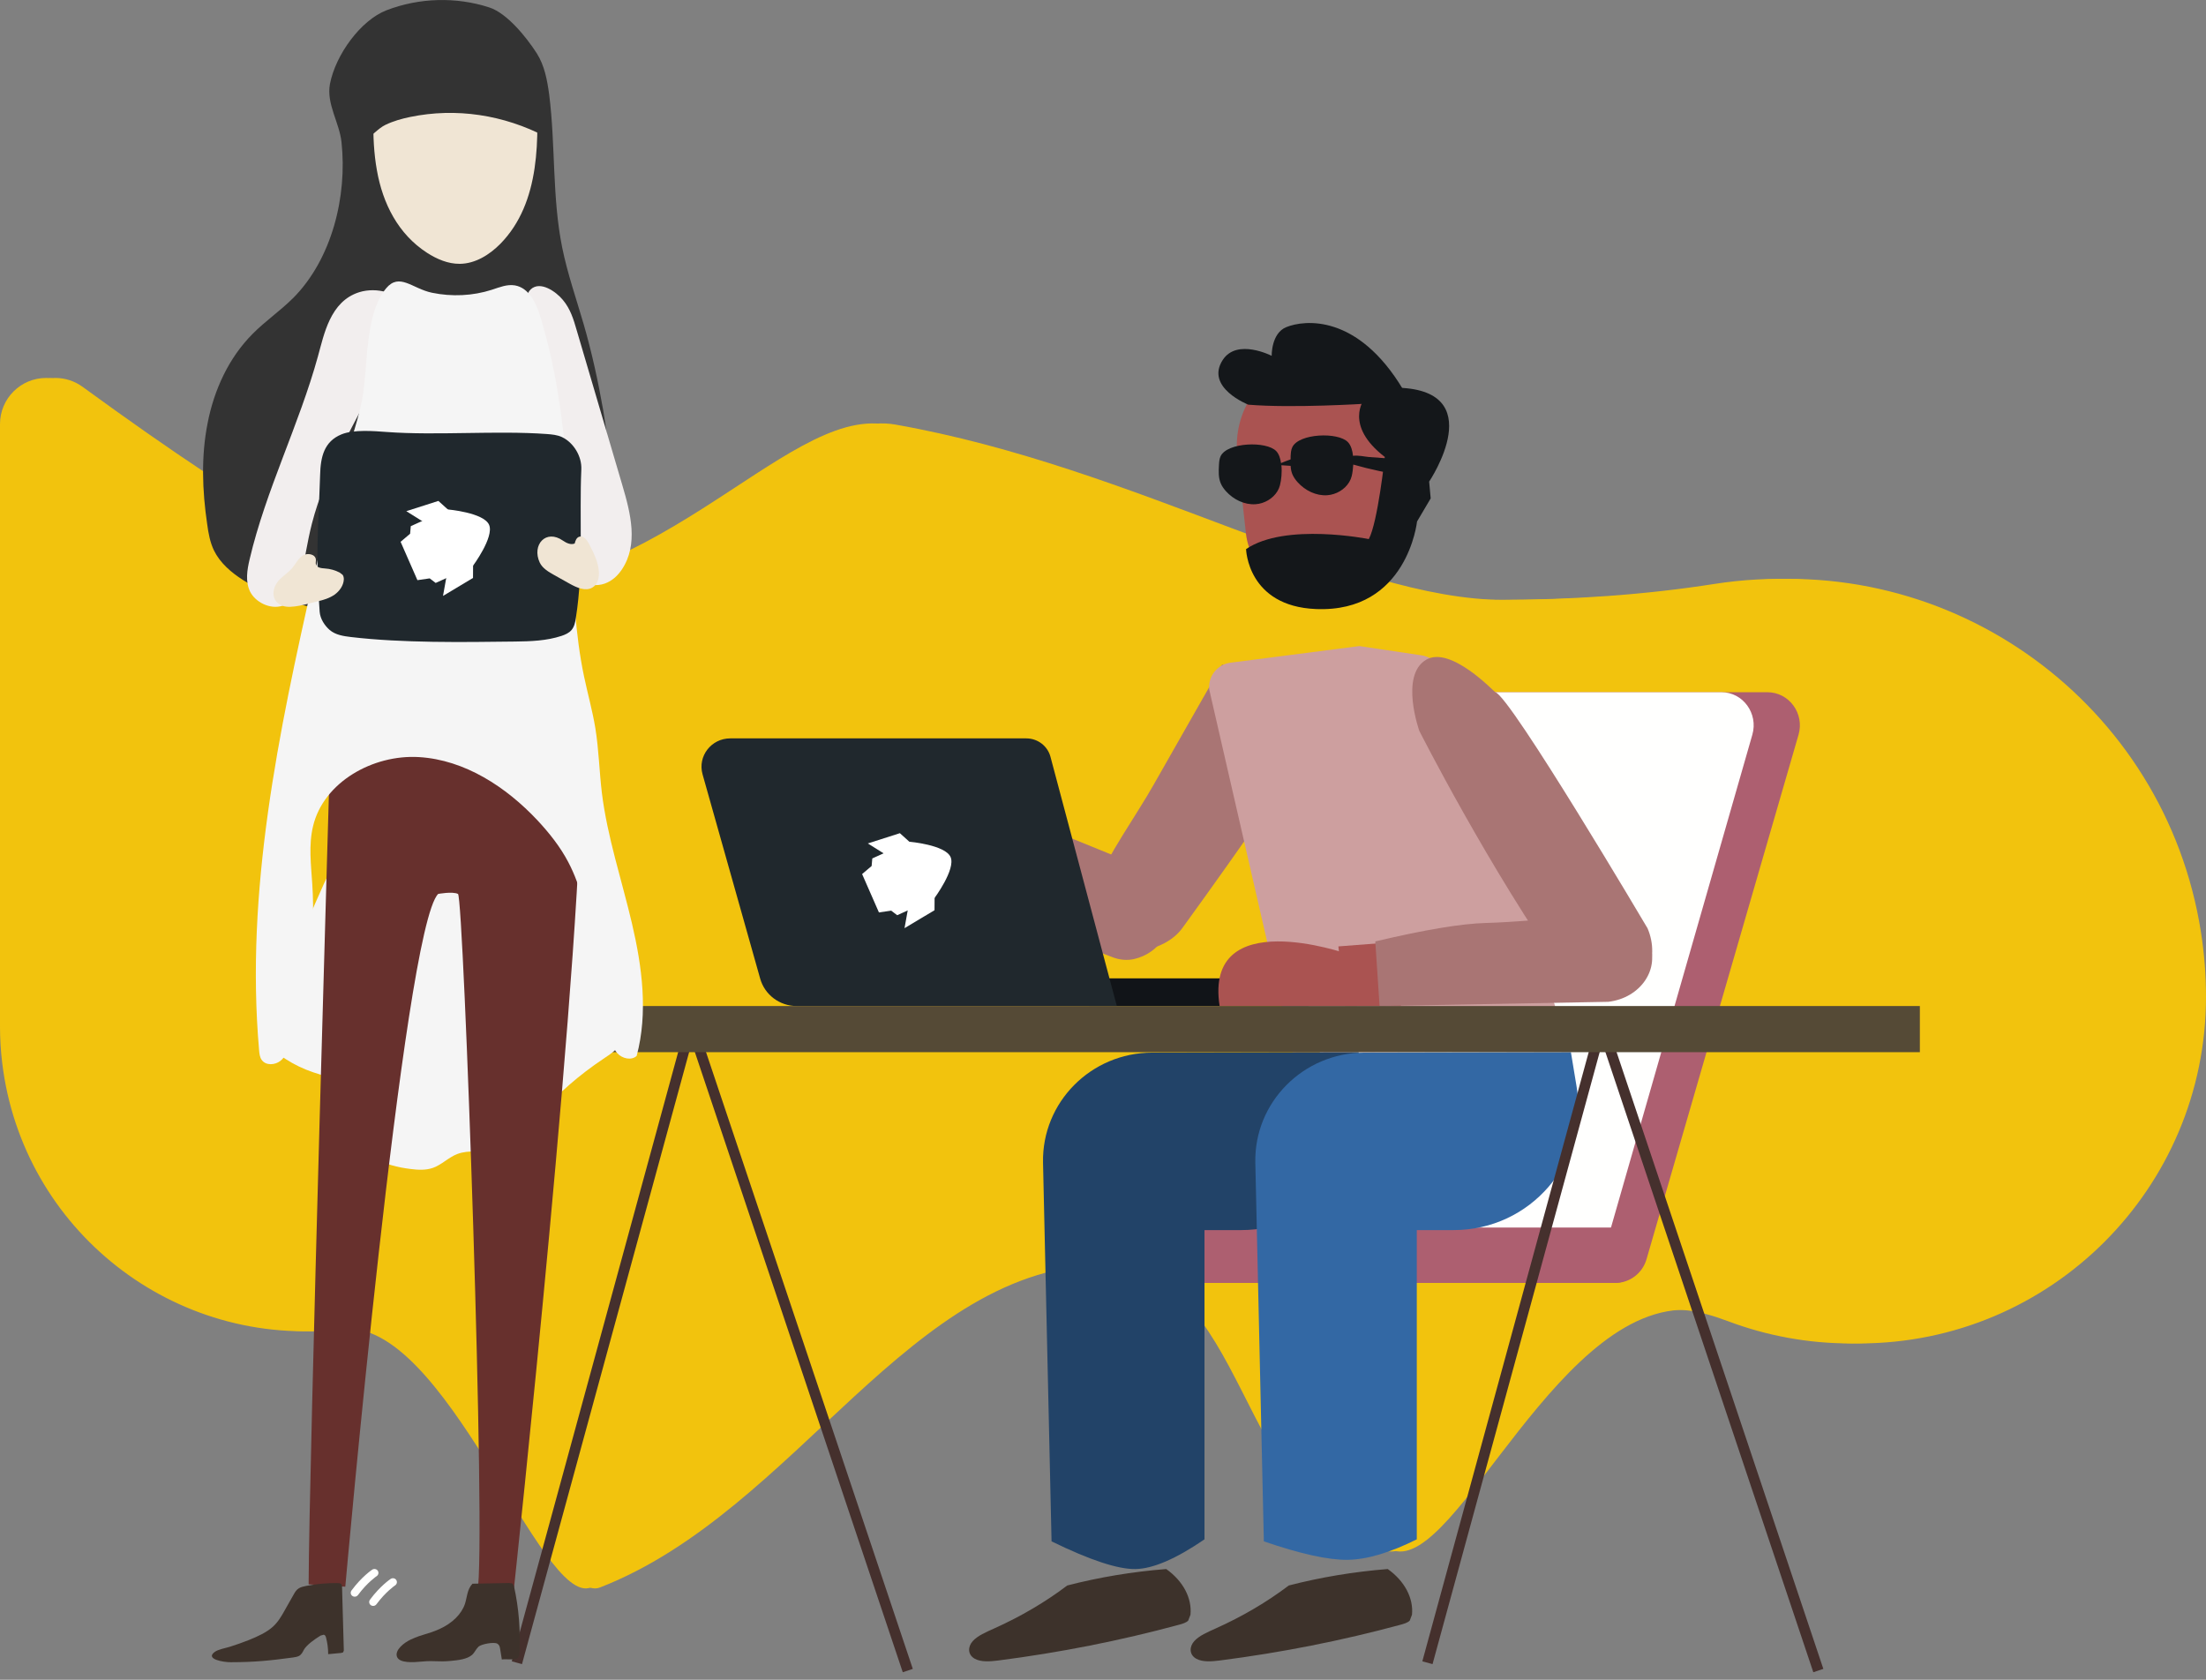
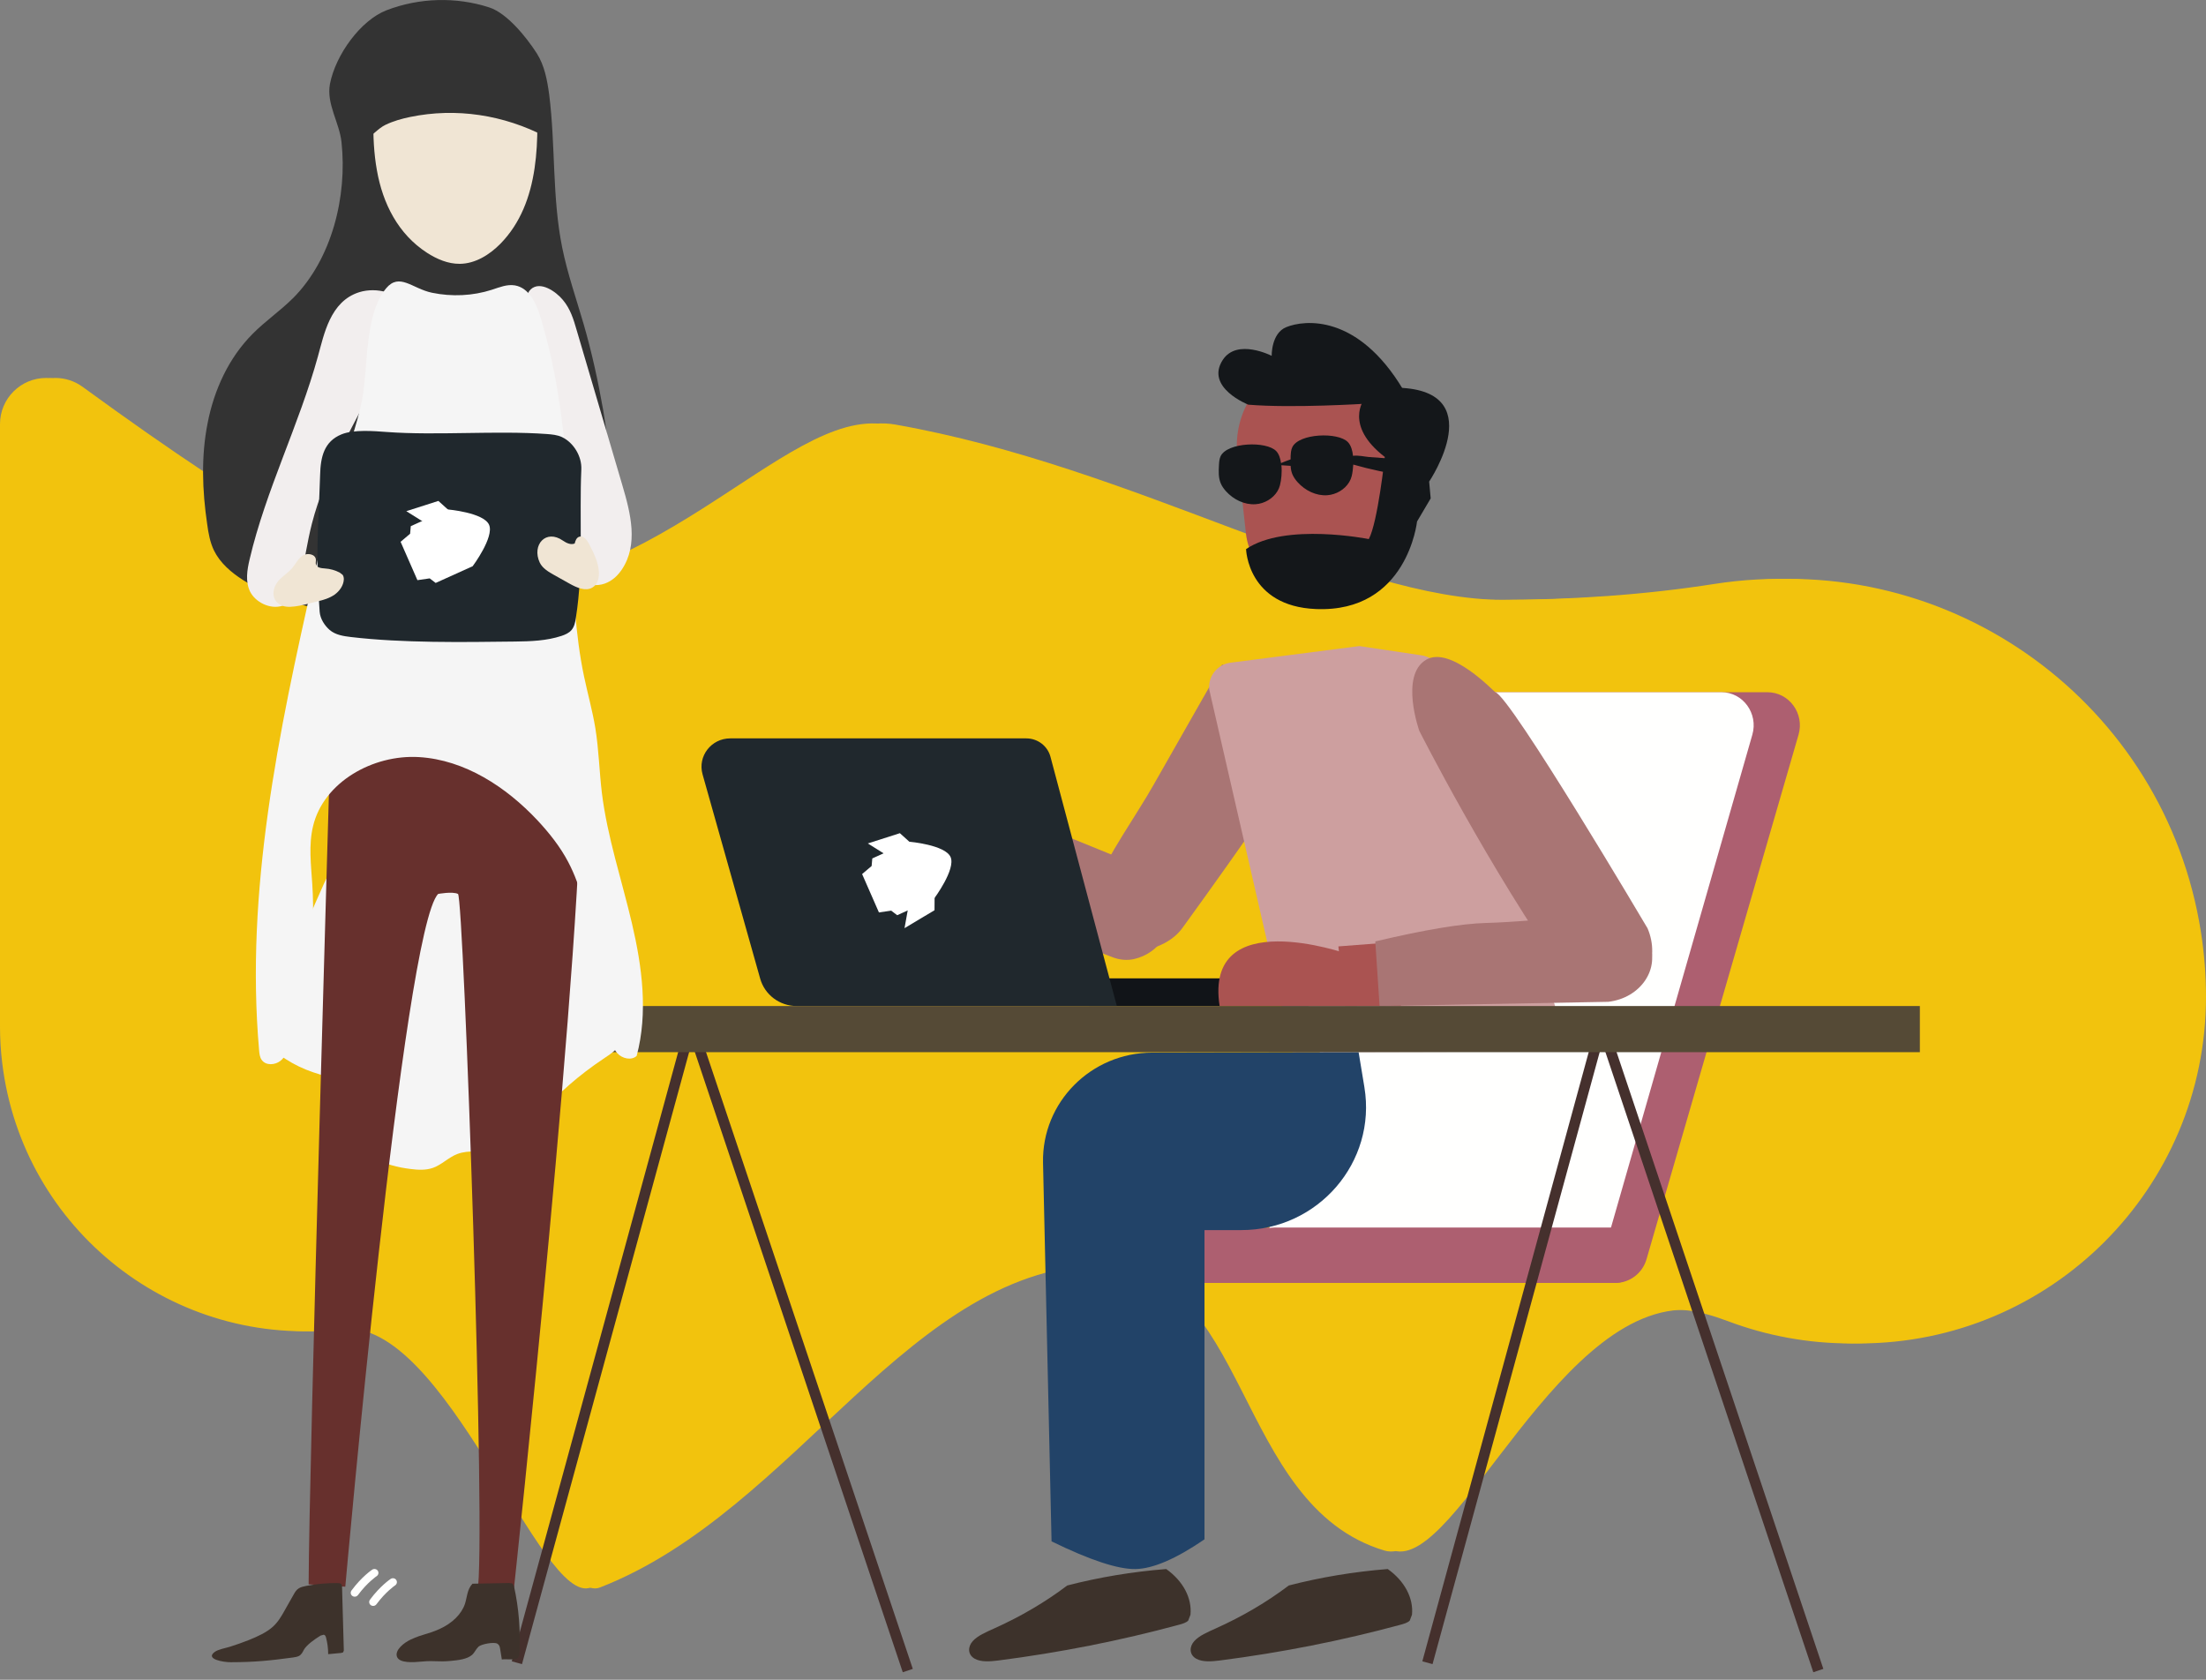
<svg xmlns="http://www.w3.org/2000/svg" xmlns:xlink="http://www.w3.org/1999/xlink" width="239px" height="182px" viewBox="0 0 239 182">
  <rect x="0" y="0" width="239" height="182" fill="#808080" stroke="none" />
  <title>Group 7</title>
  <desc>Created with Sketch.</desc>
  <defs>
    <path id="a" d="m47.814 10.047h-0.1 0.166c3.732-0.003 7.78-0.381 10.119-3.026 0.597-0.676 1.062-1.529 0.962-2.402-0.199-1.887-2.621-2.697-4.628-3.012-5.391-0.846-10.848-1.146-16.306-1.153h-0.348 0.149c5.524 0 11.047 0.297 16.505 1.153 2.007 0.314 4.429 1.125 4.628 3.012 0.1 0.873-0.365 1.726-0.962 2.402-2.356 2.661-6.419 3.026-10.185 3.026m-47.209-0.028c1.758 0 3.583-0.114 5.358-0.227 1.758-0.112 3.467-0.225 4.976-0.225-1.51 0-3.218 0.114-4.976 0.225-1.775 0.114-3.599 0.227-5.358 0.227" />
    <linearGradient id="c" x2="100.02%" y1="50.009%" y2="50.009%">
      <stop offset="0" />
      <stop offset="1" />
    </linearGradient>
  </defs>
  <g fill="none" fill-rule="evenodd">
    <g transform="translate(-174 -1207)">
      <g transform="translate(174 1207)">
        <path id="d" d="m7.947 41.911c19.311 14.093 32.329 21.456 39.052 22.089 23.511 2.212 37.843-19.967 49-18 26.146 4.609 49.073 19 66 19 8.461 0 16.367-0.576 23.717-1.728 24.702-3.871 47.866 13.015 51.738 37.718 0.363 2.319 0.546 4.663 0.546 7.01 0 20.741-16.814 37.555-37.555 37.555-4.529 0-9.02-0.819-13.258-2.418-1.571-0.593-2.966-0.972-4.187-1.138-14.821-2.013-26.078 28.073-33 26-16.452-4.926-14.51-31-31-31-21.441 0-33.623 26.671-55 35-5.401 2.104-15.784-29.354-27-28-18.116 2.187-34.575-10.727-36.762-28.843-0.159-1.314-0.238-2.636-0.238-3.959v-65.247c-7.2777e-6 -2.761 2.239-5 5-5 1.06 0 2.092 0.337 2.947 0.961z" fill="#F2C30D" />
        <path d="m8.947 41.911c19.311 14.093 32.329 21.456 39.052 22.089 23.511 2.212 37.843-19.967 49-18 26.146 4.609 49.073 19 66 19 8.461 0 16.367-0.576 23.717-1.728 24.702-3.871 47.866 13.015 51.738 37.718 0.363 2.319 0.546 4.663 0.546 7.01 0 20.741-16.814 37.555-37.555 37.555-4.529 0-9.02-0.819-13.258-2.418-1.571-0.593-2.966-0.972-4.187-1.138-14.821-2.013-26.078 28.073-33 26-16.452-4.926-14.51-31-31-31-21.441 0-33.623 26.671-55 35-5.401 2.104-15.784-29.354-27-28-18.116 2.187-34.575-10.727-36.762-28.843-0.159-1.314-0.238-2.636-0.238-3.959v-65.247c-7.278e-6 -2.761 2.239-5 5-5 1.06 0 2.092 0.337 2.947 0.961z" fill="#F2C30D" />
        <path d="m154.95 139h-28.902c-1.685 0-3.049-1.342-3.049-3 0-1.657 1.364-3 3.049-3h28.902c1.685 0 3.05 1.343 3.05 3 0 1.658-1.365 3-3.05 3" fill="#AD5F70" />
        <path d="m175.01 139h-34.485c-2.353 0-4.043-2.304-3.378-4.602l16.469-56.827c0.441-1.525 1.816-2.571 3.377-2.571h34.485c2.353 0 4.043 2.304 3.378 4.602l-16.469 56.827c-0.441 1.525-1.816 2.571-3.377 2.571" fill="#AD5F70" />
        <path d="m170.21 139h-29.727c-2.328 0-4.002-2.304-3.342-4.602l16.298-56.827c0.438-1.525 1.798-2.571 3.342-2.571h29.728c2.328 0 4.002 2.304 3.342 4.602l-16.298 56.827c-0.438 1.525-1.798 2.571-3.343 2.571" fill="#FFFFFE" />
        <path d="m174.89 139h-36.786c-1.716 0-3.107-1.342-3.107-3 0-1.657 1.39-3 3.107-3h36.786c1.716 0 3.108 1.343 3.108 3 0 1.658-1.391 3-3.108 3" fill="#AD5F70" />
        <path d="m125 85c-1.969 3.474-4.771 7.286-6.595 11.449-0.651 1.484-0.512 3.212 0.384 4.565 2.02 3.052 7.296 2.347 9.329-0.49 0 0 15.523-21.352 14.862-22.215-0.158-0.205-10.567-6.309-10.567-6.309s-3.116 5.416-7.413 13z" fill="#A97574" />
        <path d="m122.17 93.307-20.406-8.307-1.768 10.809 20.546 7.906c0.743 0.286 1.553 0.369 2.328 0.194 2.654-0.598 4.536-3.247 4.049-6.153-0.404-2.412-2.357-4.241-4.75-4.449" fill="#A97574" />
        <path d="m133.31 71.801c-1.423 0.183-2.442 1.47-2.301 2.902l9.022 39.297 29.965-0.074-12-38.926c0.176-1.469-2.535-3.836-4-4l-6.725-1-13.961 1.801z" fill="#CD9F9F" />
        <path d="m141.67 109h-23.666v-3h23.666c0.737 0 1.334 0.672 1.334 1.5s-0.597 1.5-1.334 1.5" fill="#111418" />
        <path d="m86.315 109c-1.844 0-3.462-1.214-3.956-2.967l-6.243-22.138c-0.551-1.958 0.94-3.894 2.997-3.894h32.076c1.232 0 2.308 0.819 2.62 1.993l7.191 27.007h-34.685z" fill="#20282D" />
        <path d="m169.77 106.05c0.951 1.345 3.197 2.013 4.842 1.941 3.714-0.16 5.288-4.159 3.885-7.413 0 0-14.847-25.132-16.493-25.581-0.122-0.033-4.844-5.081-7.497-3.514-2.877 1.699-0.739 7.698-0.739 7.698s7.517 14.878 16.002 26.869z" fill="#A97574" />
        <polyline points="145 102.54 152 102 151.78 109 145.72 109 145 102.54" fill="#AA5351" />
        <path d="m145.9 103.33s-15.488-5.436-13.766 5.67h14.866l-1.101-5.67" fill="#AA5351" />
        <path d="m161 100c-2.658 0.07-6.658 0.737-12 2l0.464 7 24.78-0.457c3.529-0.414 5.677-3.615 4.369-6.51-0.918-2.031-3.286-3.263-5.764-2.997-5.242 0.573-9.191 0.894-11.849 0.964z" fill="#A97574" />
        <path d="m144.18 64.967c-4.606 0.414-8.727-3.126-9.19-7.128l-0.927-8.376c-0.581-5.014 2.672-9.595 7.351-10.353 4.79-0.775 10.124 2.603 10.877 7.715l0.645 6.536c0.587 5.883-3.277 10.719-8.757 11.606" fill="#AA5351" />
        <path d="m150.03 49.506s-0.759 7.094-1.733 8.902c0 0-9.051-1.819-13.296 1.086 0 0 0.147 6.199 7.587 6.495 9.893 0.393 10.935-9.485 10.935-9.485l1.478-2.503-0.166-1.819s6.861-10.181-3.837-10.181l-3.189 1.24s-2.245 2.831 2.221 6.267z" fill="#14171A" />
        <path d="m147.95 43.74s-7.921 0.506-12.708 0.105c0 0-4.723-1.853-2.764-4.853 1.549-2.372 5.298-0.438 5.298-0.438s-0.063-2.446 1.583-3.111c1.973-0.798 7.733-1.444 12.644 6.742l-4.052 1.554" fill="#14171A" />
        <path d="m147.82 117.8c1.34 8.111-5.004 15.476-13.333 15.476h-3.991v33.507c-3.096 2.12-5.595 3.193-7.497 3.218s-4.926-0.975-9.073-3l-0.924-41.049c-0.124-6.528 5.197-11.889 11.813-11.903l22.378-0.048 0.628 3.799z" fill="#224368" />
-         <path d="m170.82 117.8c1.34 8.111-5.004 15.476-13.333 15.476h-3.991v33.507c-2.912 1.451-5.411 2.191-7.497 2.218s-5.11-0.639-9.073-2l-0.924-41.049c-0.124-6.528 5.197-11.889 11.813-11.903l22.378-0.048 0.628 3.799z" fill="#3368A4" />
        <path d="m98.35 181-23.466-70-18.884 69.15m141 0.85-23.466-70-18.884 69.15" stroke="#45302D" stroke-width="1.147" />
        <polygon points="41 114 208 114 208 109 41 109" fill="#554A36" />
        <g transform="translate(22)">
          <g transform="translate(1.906 171.52)">
            <mask id="b" fill="white">
              <use xlink:href="#a" />
            </mask>
            <path d="m47.814 10.047h-0.1 0.166c3.732-0.003 7.78-0.381 10.119-3.026 0.597-0.676 1.062-1.529 0.962-2.402-0.199-1.887-2.621-2.697-4.628-3.012-5.391-0.846-10.848-1.146-16.306-1.153h-0.348 0.149c5.524 0 11.047 0.297 16.505 1.153 2.007 0.314 4.429 1.125 4.628 3.012 0.1 0.873-0.365 1.726-0.962 2.402-2.356 2.661-6.419 3.026-10.185 3.026m-47.209-0.028c1.758 0 3.583-0.114 5.358-0.227 1.758-0.112 3.467-0.225 4.976-0.225-1.51 0-3.218 0.114-4.976 0.225-1.775 0.114-3.599 0.227-5.358 0.227" fill="url(#c)" mask="url(#b)" />
          </g>
          <path d="m8.091 110.62c-0.392 1.029-0.735 2.243-0.163 3.178 0.245 0.417 0.654 0.713 1.062 0.974 0.915 0.587 1.912 1.061 2.941 1.407 1.34 0.451 2.908 0.798 3.611 2.049 0.654 1.157 0.294 2.621 0.539 3.931 0.278 1.382 1.258 2.546 2.434 3.269 1.193 0.723 2.565 1.053 3.954 1.226 0.817 0.105 1.667 0.153 2.451-0.126 0.948-0.341 1.683-1.137 2.631-1.498 1.242-0.474 2.631-0.138 3.938-0.407 2.026-0.424 3.464-2.217 4.853-3.785 2.075-2.335 4.444-4.398 7.042-6.128 0.703-0.476 1.47-0.956 1.895-1.708 0.392-0.698 0.441-1.535 0.457-2.336 0.131-5.373-0.621-10.73-1.65-16.003-0.245-1.294-0.539-2.631-1.323-3.678-1.225-1.621-3.333-2.193-5.31-2.554-5.457-0.994-11.143-1.134-16.502 0.299-1.732 0.464-3.464 1.116-4.82 2.323-1.405 1.257-2.255 3.011-3.055 4.737-1.307 2.865-2.5 5.782-3.595 8.74-0.392 1.094-0.441 2.055-0.523 3.191-0.082 1.043-0.506 1.929-0.866 2.9" fill="#F5F5F5" />
          <path d="m9.745 32.303c-1.382 1.38-3.008 2.486-4.373 3.867-2.585 2.591-4.178 6.067-4.877 9.665-0.715 3.598-0.585 7.32-0.049 10.949 0.13 0.976 0.309 1.964 0.732 2.85 0.667 1.367 1.87 2.387 3.138 3.203 3.69 2.377 8.145 3.309 12.518 3.687 5.82 0.5 11.884 0.048 17.103-2.595 5.235-2.641 9.462-7.78 9.868-13.661 0.146-1.949-0.13-3.903-0.455-5.831-0.553-3.157-1.236-6.287-2.13-9.363-0.797-2.74-1.74-5.442-2.308-8.238-1.105-5.445-0.715-11.084-1.414-16.595-0.211-1.559-0.504-3.152-1.349-4.472-1.105-1.719-3.203-4.336-5.137-4.963-3.593-1.17-7.592-1.06-11.136 0.305-2.796 1.079-5.511 4.812-6.129 7.98-0.406 2.172 1.024 4.175 1.252 6.315 0.634 5.873-1.04 12.666-5.251 16.898" fill="#333" />
          <path d="m13.779 81.145s-2.309 77.879-2.342 90.511l3.973 0.256s6.298-71.274 10.061-75.058c0 0 1.55-0.291 2.148 0 0.614 0.289 3.101 70.931 2.099 75.616h3.924s7.849-72.801 7.316-90.815c0 0 0.339-9.047-11.611-8.233-11.967 0.815-14.373-1.264-15.568 7.722" fill="#67302D" />
          <path d="m4.965 177.69c0.962-0.386 1.923-0.829 2.608-1.448 0.57-0.524 0.929-1.149 1.271-1.766 0.342-0.586 0.668-1.17 0.994-1.754 0.13-0.235 0.277-0.481 0.554-0.646 0.228-0.132 0.522-0.197 0.799-0.252 1.076-0.208 2.2-0.311 3.325-0.303 0.179 0 0.375 0.013 0.473 0.11l0.065 0.212c0.065 2.33 0.13 4.659 0.196 6.989l-0.081 0.2-0.212 0.059c-0.326 0.031-1.076 0.102-1.402 0.132 0-0.617-0.081-1.233-0.244-1.84-0.033-0.112-0.098-0.246-0.244-0.269l-0.342 0.099c-0.619 0.38-1.516 1.005-1.809 1.542-0.13 0.243-0.244 0.514-0.538 0.667-0.196 0.096-0.424 0.13-0.652 0.162-2.51 0.343-4.173 0.506-6.732 0.512-0.799 0.001-2.787-0.33-1.744-1.107 0.391-0.296 1.157-0.411 1.663-0.572 0.701-0.221 1.385-0.462 2.054-0.727" fill="#3D322B" />
          <path d="m22.499 177.64c1.338-0.623 1.768-0.534 3.121-1.142 1.385-0.625 2.389-1.626 2.755-2.731 0.239-0.736 0.223-1.543 0.812-2.177 0.94-0.019 3.042-0.057 3.981-0.076l0.35 0.051 0.159 0.25c0.541 2.427 0.733 4.89 0.589 7.342-0.016 0.185-0.032 0.386-0.223 0.518-0.318 0.219-1.242 0.043-1.672 0.125-0.064-0.393-0.127-0.787-0.191-1.18-0.032-0.19-0.08-0.4-0.287-0.528-0.366-0.228-1.768 0.048-2.054 0.322-0.287 0.276-0.398 0.623-0.701 0.892-0.525 0.455-1.449 0.568-2.293 0.648-1.449 0.137-1.688-0.066-3.137 0.071-0.876 0.082-2.452 0.216-2.707-0.545-0.223-0.699 0.733-1.481 1.497-1.841" fill="#3D322B" />
          <path d="m38.973 32.487c0.825 0.971 1.169 2.127 1.495 3.253 1.65 5.602 3.3 11.202 4.949 16.804 0.911 3.075 1.77 6.463-0.052 9.174-0.43 0.634-1.031 1.225-1.856 1.515s-1.925 0.208-2.561-0.339c-0.516-0.435-0.636-1.057-0.756-1.639-1.581-8.472-3.162-16.946-4.743-25.421-0.206-1.078-0.928-3.577 0.052-4.484 1.031-0.956 2.732 0.242 3.471 1.135" fill="#F2EEEE" />
          <path d="m12.448 38.601c-2.04 7.415-5.654 14.52-7.401 21.987-0.277 1.169-0.484 2.414 0.052 3.519 0.553 1.105 2.127 1.963 3.51 1.524 1.331-0.429 1.781-1.764 1.989-2.914 0.398-1.995 0.692-4.003 1.193-5.981 1.452-5.636 4.617-10.837 7.297-16.131 0.951-1.881 3.355-5.167 2.732-7.253-0.501-1.673-3.061-2.268-4.894-1.695-3.182 0.997-3.821 4.616-4.479 6.944" fill="#F2EEEE" />
          <path d="m31.29 31.394c0.807-0.263 1.646-0.614 2.486-0.474 1.547 0.257 2.321 1.938 2.765 3.409 2.486 8.061 2.979 16.566 3.358 24.981 0.23 4.665 0.412 9.355 1.366 13.929 0.395 1.887 0.922 3.749 1.235 5.651 0.379 2.323 0.428 4.686 0.708 7.021 0.593 4.801 2.156 9.427 3.259 14.138 1.103 4.712 1.761 9.678 0.51 14.356-0.576 0.531-1.58 0.286-2.107-0.299-0.51-0.585-0.675-1.389-0.823-2.155-0.642-3.32-1.284-6.64-1.926-9.959-0.56-2.938-1.152-5.925-2.551-8.579-0.872-1.665-2.058-3.159-3.342-4.536-3.391-3.611-7.868-6.552-12.84-6.849-4.971-0.297-10.337 2.703-11.473 7.491-0.494 2.05-0.214 4.189-0.082 6.289 0.379 5.837-0.428 11.746-2.354 17.273-0.247 0.69-0.527 1.408-1.103 1.863-0.576 0.456-1.547 0.515-1.992-0.065-0.247-0.307-0.28-0.715-0.313-1.098-1.514-17.21 2.107-34.418 5.926-51.277 0.807-3.627 1.646-7.255 2.749-10.806 0.872-2.79 1.909-5.538 2.486-8.402 0.675-3.476 0.214-9.173 2.601-12.059 1.449-1.728 2.831 0.036 4.971 0.481 2.14 0.443 4.395 0.348 6.486-0.323" fill="#F5F5F5" />
          <path d="m27.799 28.586c1.693-0.013 3.237-0.979 4.416-2.176 4.366-4.459 4.233-11.448 3.802-17.634-0.05-0.655-0.1-1.347-0.481-1.889-0.581-0.835-1.71-1.056-2.739-1.171-4.349 0-8.666 0.195-13.049 0.404-0.365 0.018-0.764 0.044-1.062 0.268-0.299 0.241-0.415 0.648-0.481 1.031-0.315 1.778 0.266 3.639 0.249 5.458-0.033 1.865 0.05 3.741 0.382 5.581 0.631 3.579 2.291 6.907 5.445 8.941 1.062 0.678 2.258 1.195 3.519 1.185" fill="#F0E5D4" />
          <path d="m38.907 47.368c1.241 0.598 2.139 2.076 2.074 3.491-0.229 5.227 0.261 10.737-0.588 16.058-0.065 0.476-0.163 0.977-0.474 1.342-0.278 0.331-0.686 0.503-1.078 0.636-1.617 0.535-3.347 0.594-5.045 0.614-5.65 0.068-12.165 0.171-17.765-0.488-0.816-0.098-1.682-0.223-2.319-0.77-0.555-0.488-1.012-1.2-1.078-1.96-0.474-6.288-0.147-8.909 0.049-14.842 0.049-1.936 0.425-3.619 2.319-4.389 1.339-0.544 3.527-0.356 4.899-0.255 5.339 0.398 11.936-0.171 17.308 0.218 0.571 0.042 1.176 0.093 1.698 0.344z" fill="#20282D" />
          <path d="m26.642 58.652c0.464 0.233 1.5 0.53 2.072 0.92-1.268 0.395-2.489 0.889-3.726 1.385-0.186-1.036-0.263-2.087-0.155-3.138 0.618 0.238 1.206 0.53 1.809 0.832zm-1.778 3.239c1.407-0.79 2.953-1.359 4.468-1.908 0.201-0.073 0.278-0.286 0.155-0.475-0.448-0.641-1.237-0.878-1.902-1.183-0.974-0.444-1.964-0.899-2.999-1.142l-0.093 0.016c-0.309-0.091-0.68 0.047-0.665 0.45 0.031 1.354 0.139 2.639 0.464 3.954 0.077 0.25 0.325 0.419 0.572 0.287z" fill="#fff" />
          <path d="m12.357 65.167c0.663-0.152 1.326-0.348 1.884-0.733 0.542-0.386 0.979-0.991 1.01-1.661 0-0.175-0.03-0.359-0.136-0.499l-0.316-0.239c-0.482-0.254-1.025-0.407-1.582-0.443-0.392-0.027-0.889-0.072-0.995-0.449-0.045-0.166 0.015-0.342 0-0.514-0.045-0.586-0.904-0.758-1.416-0.443-0.497 0.315-0.753 0.885-1.13 1.338-0.392 0.466-0.919 0.81-1.356 1.236-0.874 0.867-1.07 2.353 0.286 2.873 0.949 0.366 2.818-0.251 3.752-0.468" fill="#F0E5D4" />
          <path d="m36.476 60.955c0.302 0.628 0.965 1.013 1.583 1.359 0.558 0.314 1.131 0.629 1.688 0.945 0.754 0.415 1.688 0.833 2.427 0.404 0.588-0.34 0.754-1.082 0.709-1.735-0.075-1.078-0.588-2.075-1.085-3.04-0.226-0.412-0.618-0.9-1.07-0.726-0.286 0.111-0.392 0.438-0.467 0.726-0.422 0.172-0.889-0.049-1.266-0.308-1.854-1.301-3.407 0.466-2.518 2.376" fill="#F0E5D4" />
          <path d="m22.459 12.668c4.939-1.012 10.1-0.25 14.713 2.172-0.343-2.185-0.686-4.368-1.012-6.551-0.154-0.951-0.309-1.927-0.72-2.744-1.029-2.018-3.189-2.43-5.076-2.572-4.167-0.31-8.642-0.167-12.106 2.763-0.549 0.458-1.063 0.994-1.406 1.698-0.309 0.654-0.446 1.417-0.532 2.172-0.137 1.237-0.446 6.318 1.166 5.564 0.772-0.36 1.458-1.257 2.281-1.646 0.857-0.412 1.783-0.67 2.692-0.856" fill="#333" />
        </g>
        <g id="e" transform="translate(98 96) rotate(22) translate(-6 -6)" fill="#fff" fill-rule="nonzero">
          <g id="f" transform="translate(.524 .697)">
            <g id="g" transform="translate(5.103 5.144) rotate(-1) translate(-5 -5)">
              <path id="Path" d="m8.848 5.275-3.091 3.127-0.782-0.23-1.173 0.657-1.513-1.531-0.164-0.165-1.513-1.531 0.649-1.186-0.227-0.791 3.091-3.127s3.755-1.083 4.774-0.052c1.018 1.03-0.051 4.83-0.051 4.83" />
              <polygon id="Path" points="2.099 2.694 4.287 0.555 2.846 0 0 2.283" />
              <polygon id="Path" points="6.583 7.23 7.003 9.428 9.339 6.447 8.771 4.939" />
            </g>
          </g>
        </g>
        <g transform="translate(48 60) rotate(22) translate(-6 -6)" fill="#fff" fill-rule="nonzero">
          <g transform="translate(.524 .697)">
            <g transform="translate(5.103 5.144) rotate(-1) translate(-5 -5)">
              <path id="Path" d="m8.848 5.275-3.091 3.127-0.782-0.23-1.173 0.657-1.513-1.531-0.164-0.165-1.513-1.531 0.649-1.186-0.227-0.791 3.091-3.127s3.755-1.083 4.774-0.052c1.018 1.03-0.051 4.83-0.051 4.83" />
              <polygon id="h" points="2.099 2.694 4.287 0.555 2.846 0 0 2.283" />
-               <polygon points="6.583 7.23 7.003 9.428 9.339 6.447 8.771 4.939" />
            </g>
          </g>
        </g>
        <path transform="translate(142.53 51.106) scale(1 -1) rotate(-4) translate(-142.53 -51.106)" d="m146.55 52.161c0.005-0.461-0.02-0.911-0.082-1.264-0.168-0.938-0.903-1.705-1.799-2.06-0.228-0.091-0.465-0.154-0.708-0.189-1.193-0.162-2.42 0.345-3.283 1.178-0.255 0.245-0.48 0.519-0.638 0.83-0.139 0.279-0.208 0.583-0.25 0.892-0.334-0.002-0.668-0.003-1.002-0.003 0.131-0.754 0.104-1.575-0.003-2.163-0.166-0.936-0.901-1.705-1.794-2.06-0.23-0.091-0.468-0.154-0.71-0.186-1.195-0.162-2.42 0.345-3.286 1.178-0.25 0.242-0.48 0.517-0.633 0.83-0.299 0.595-0.314 1.284-0.324 1.945-0.005 0.328-0.007 0.666 0.111 0.972 0.604 1.556 4.848 2.012 5.978 0.968 0.322-0.296 0.492-0.759 0.606-1.254 0.329 0.169 0.663 0.323 1.005 0.47l-0.02 0.358c-0.005 0.328-0.01 0.666 0.111 0.972 0.604 1.556 4.848 2.009 5.976 0.968 0.364-0.336 0.549-0.87 0.653-1.44 0.539 0.12 1.292-0.002 1.695-0.007 1.363-0.015 2.764 0.032 4.115-0.115 0.997-0.108 1.049-1.612-1.9e-4 -1.577-1.881 0.061-3.857 0.369-5.718 0.756z" fill="#14171A" />
        <path d="m38.604 172.96c0.069-0.03 0.131-0.078 0.18-0.142 1.004-1.363 2.013-2.04 2.023-2.047 0.199-0.131 0.253-0.396 0.12-0.59-0.132-0.194-0.404-0.24-0.6-0.114-0.046 0.03-1.141 0.762-2.245 2.258-0.14 0.191-0.097 0.456 0.096 0.593 0.129 0.09 0.29 0.101 0.426 0.043" fill="#FFFFFE" />
        <path d="m40.605 173.96c0.069-0.03 0.131-0.078 0.179-0.142 1.005-1.363 2.013-2.04 2.023-2.047 0.199-0.131 0.253-0.395 0.121-0.59-0.132-0.193-0.406-0.241-0.6-0.113-0.046 0.03-1.142 0.761-2.245 2.256-0.141 0.191-0.098 0.457 0.095 0.594 0.129 0.089 0.291 0.1 0.427 0.042" fill="#FFFFFE" />
        <path id="i" d="m150.35 170c-3.661 0.289-7.272 0.89-10.722 1.782-2.35 1.782-5.024 3.358-7.954 4.673-0.847 0.382-1.751 0.761-2.286 1.354-0.539 0.592-0.572 1.47 0.215 1.908 0.689 0.385 1.691 0.3 2.561 0.19 6.681-0.858 13.238-2.156 19.558-3.868 0.38-0.102 0.78-0.219 1.009-0.449l0.245-0.642c0.177-1.803-0.798-3.647-2.625-4.947" fill="#3D322B" />
        <path d="m126.35 170c-3.661 0.289-7.272 0.89-10.722 1.782-2.35 1.782-5.024 3.358-7.954 4.673-0.847 0.382-1.751 0.761-2.286 1.354-0.539 0.592-0.572 1.47 0.215 1.908 0.689 0.385 1.691 0.3 2.561 0.19 6.681-0.858 13.238-2.156 19.558-3.868 0.38-0.102 0.78-0.219 1.009-0.449l0.245-0.642c0.177-1.803-0.798-3.647-2.625-4.947" fill="#3D322B" />
      </g>
    </g>
  </g>
</svg>